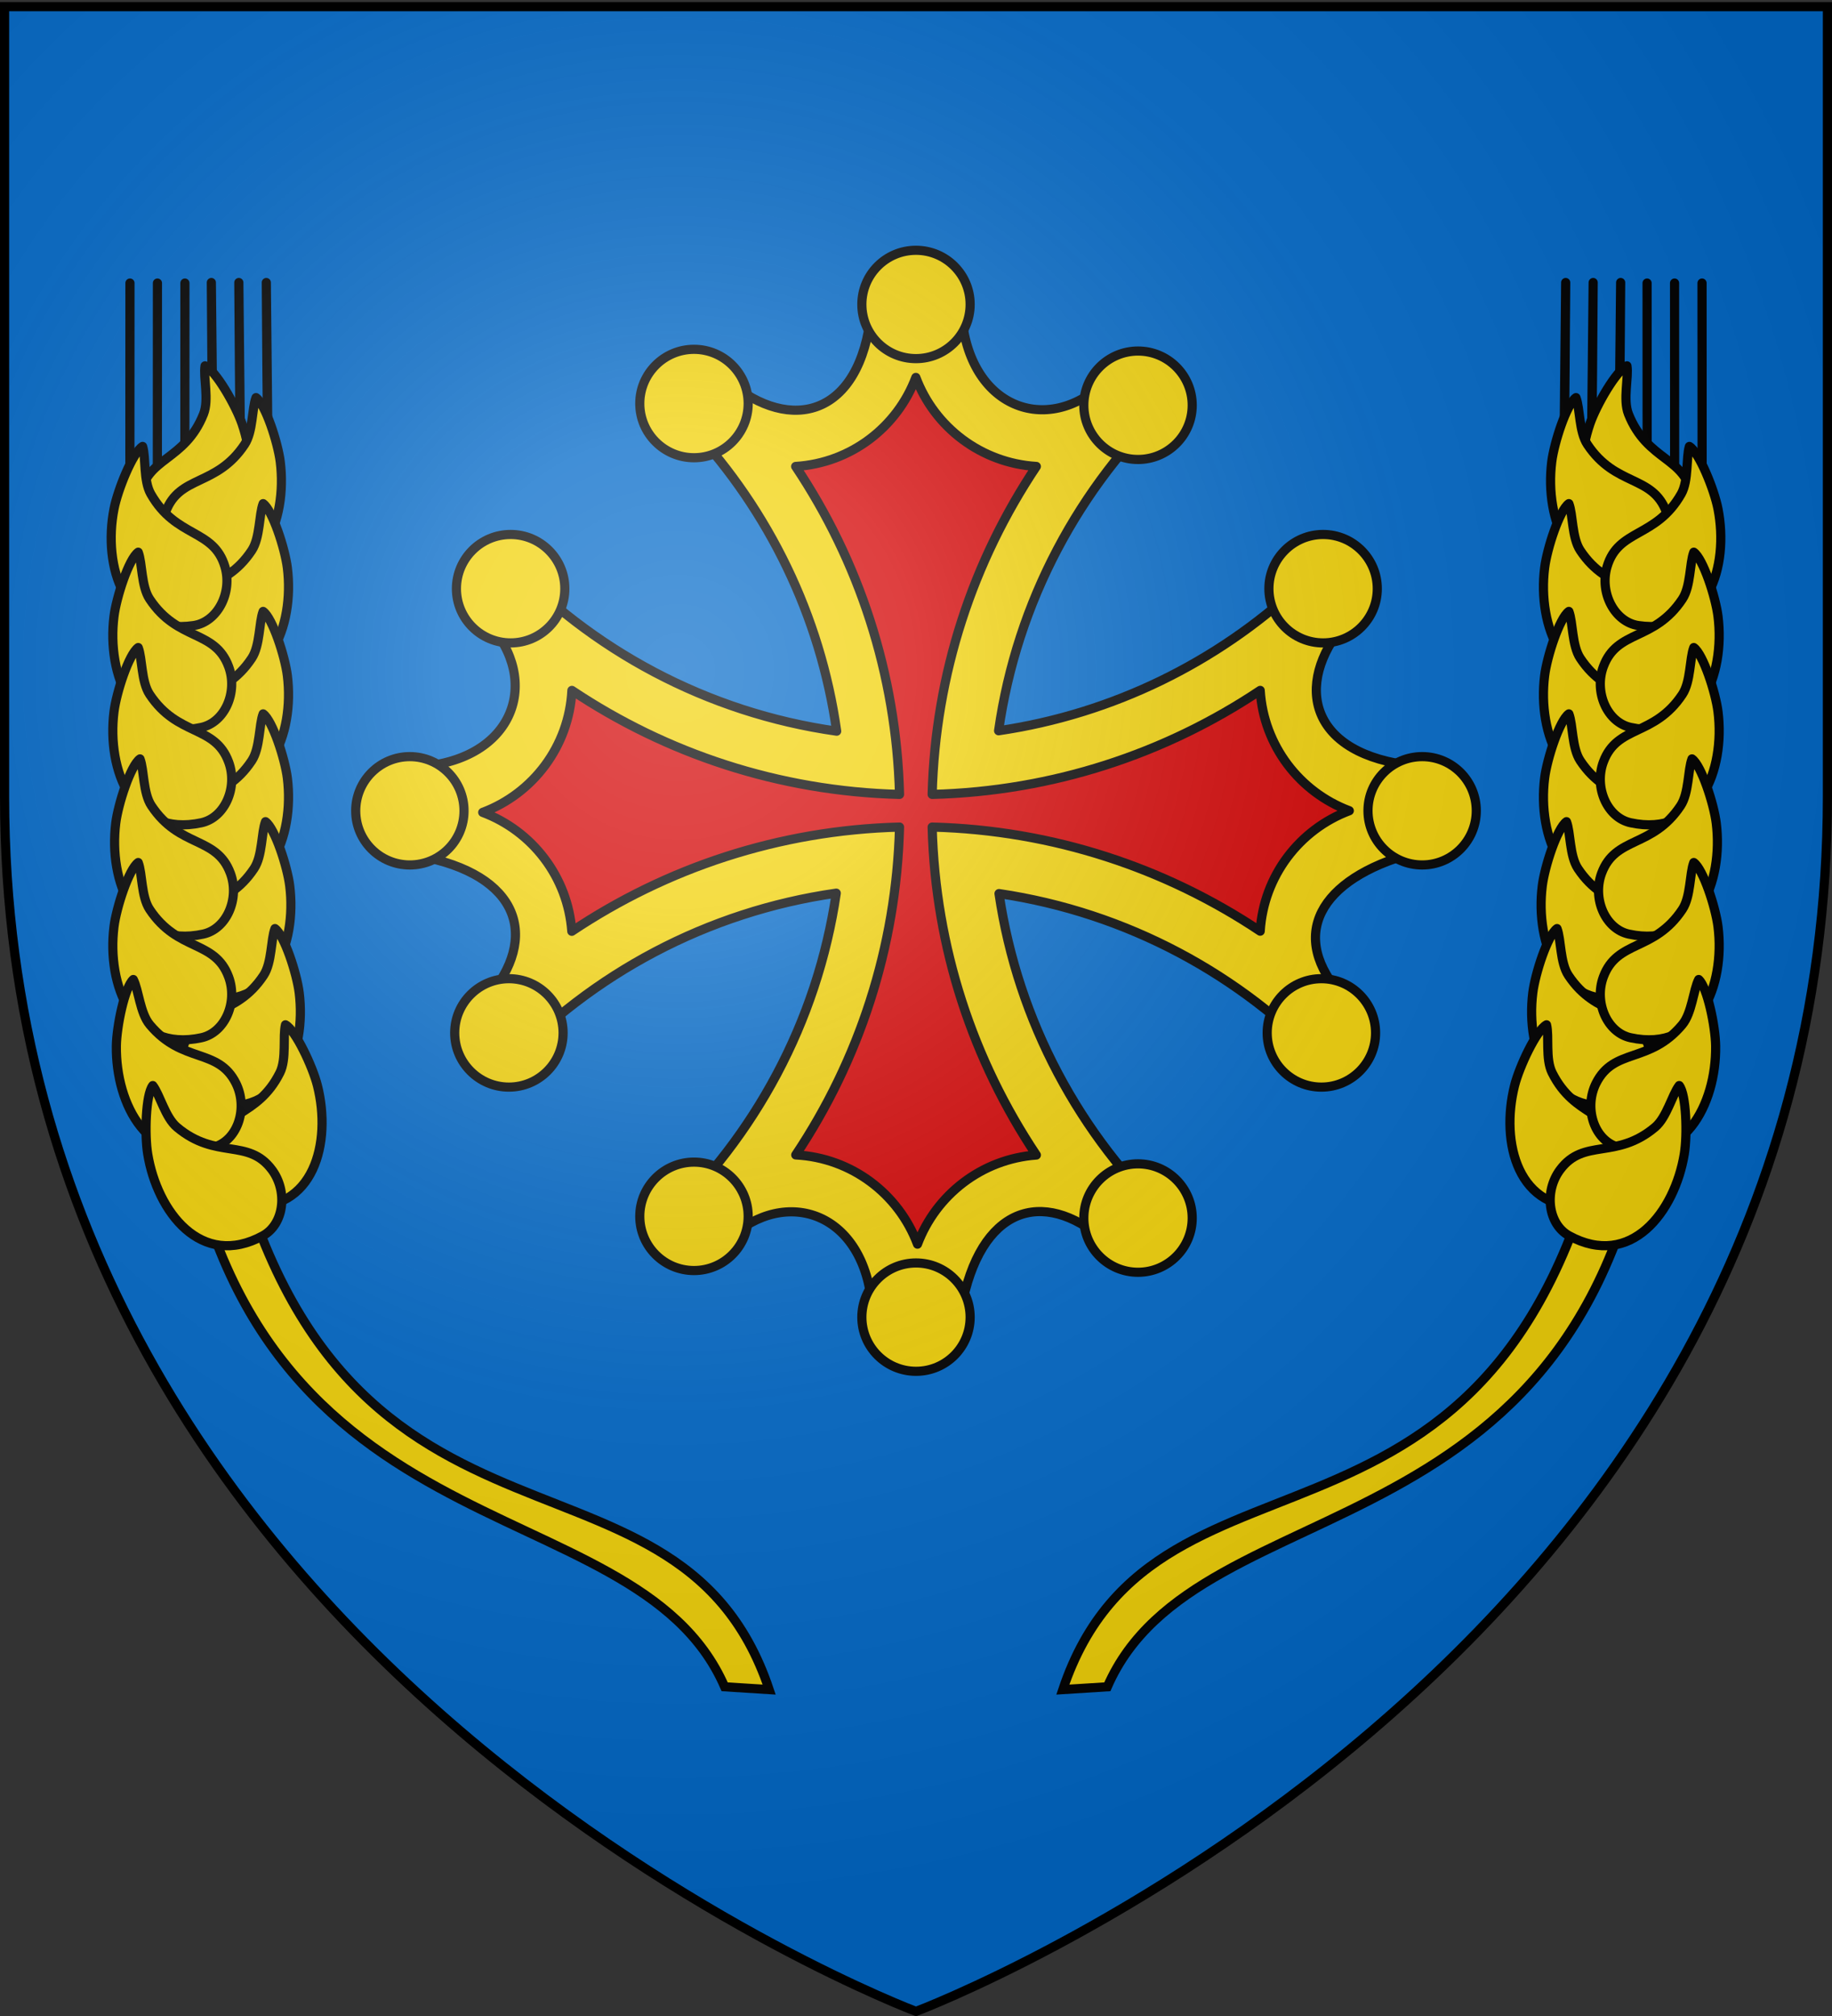
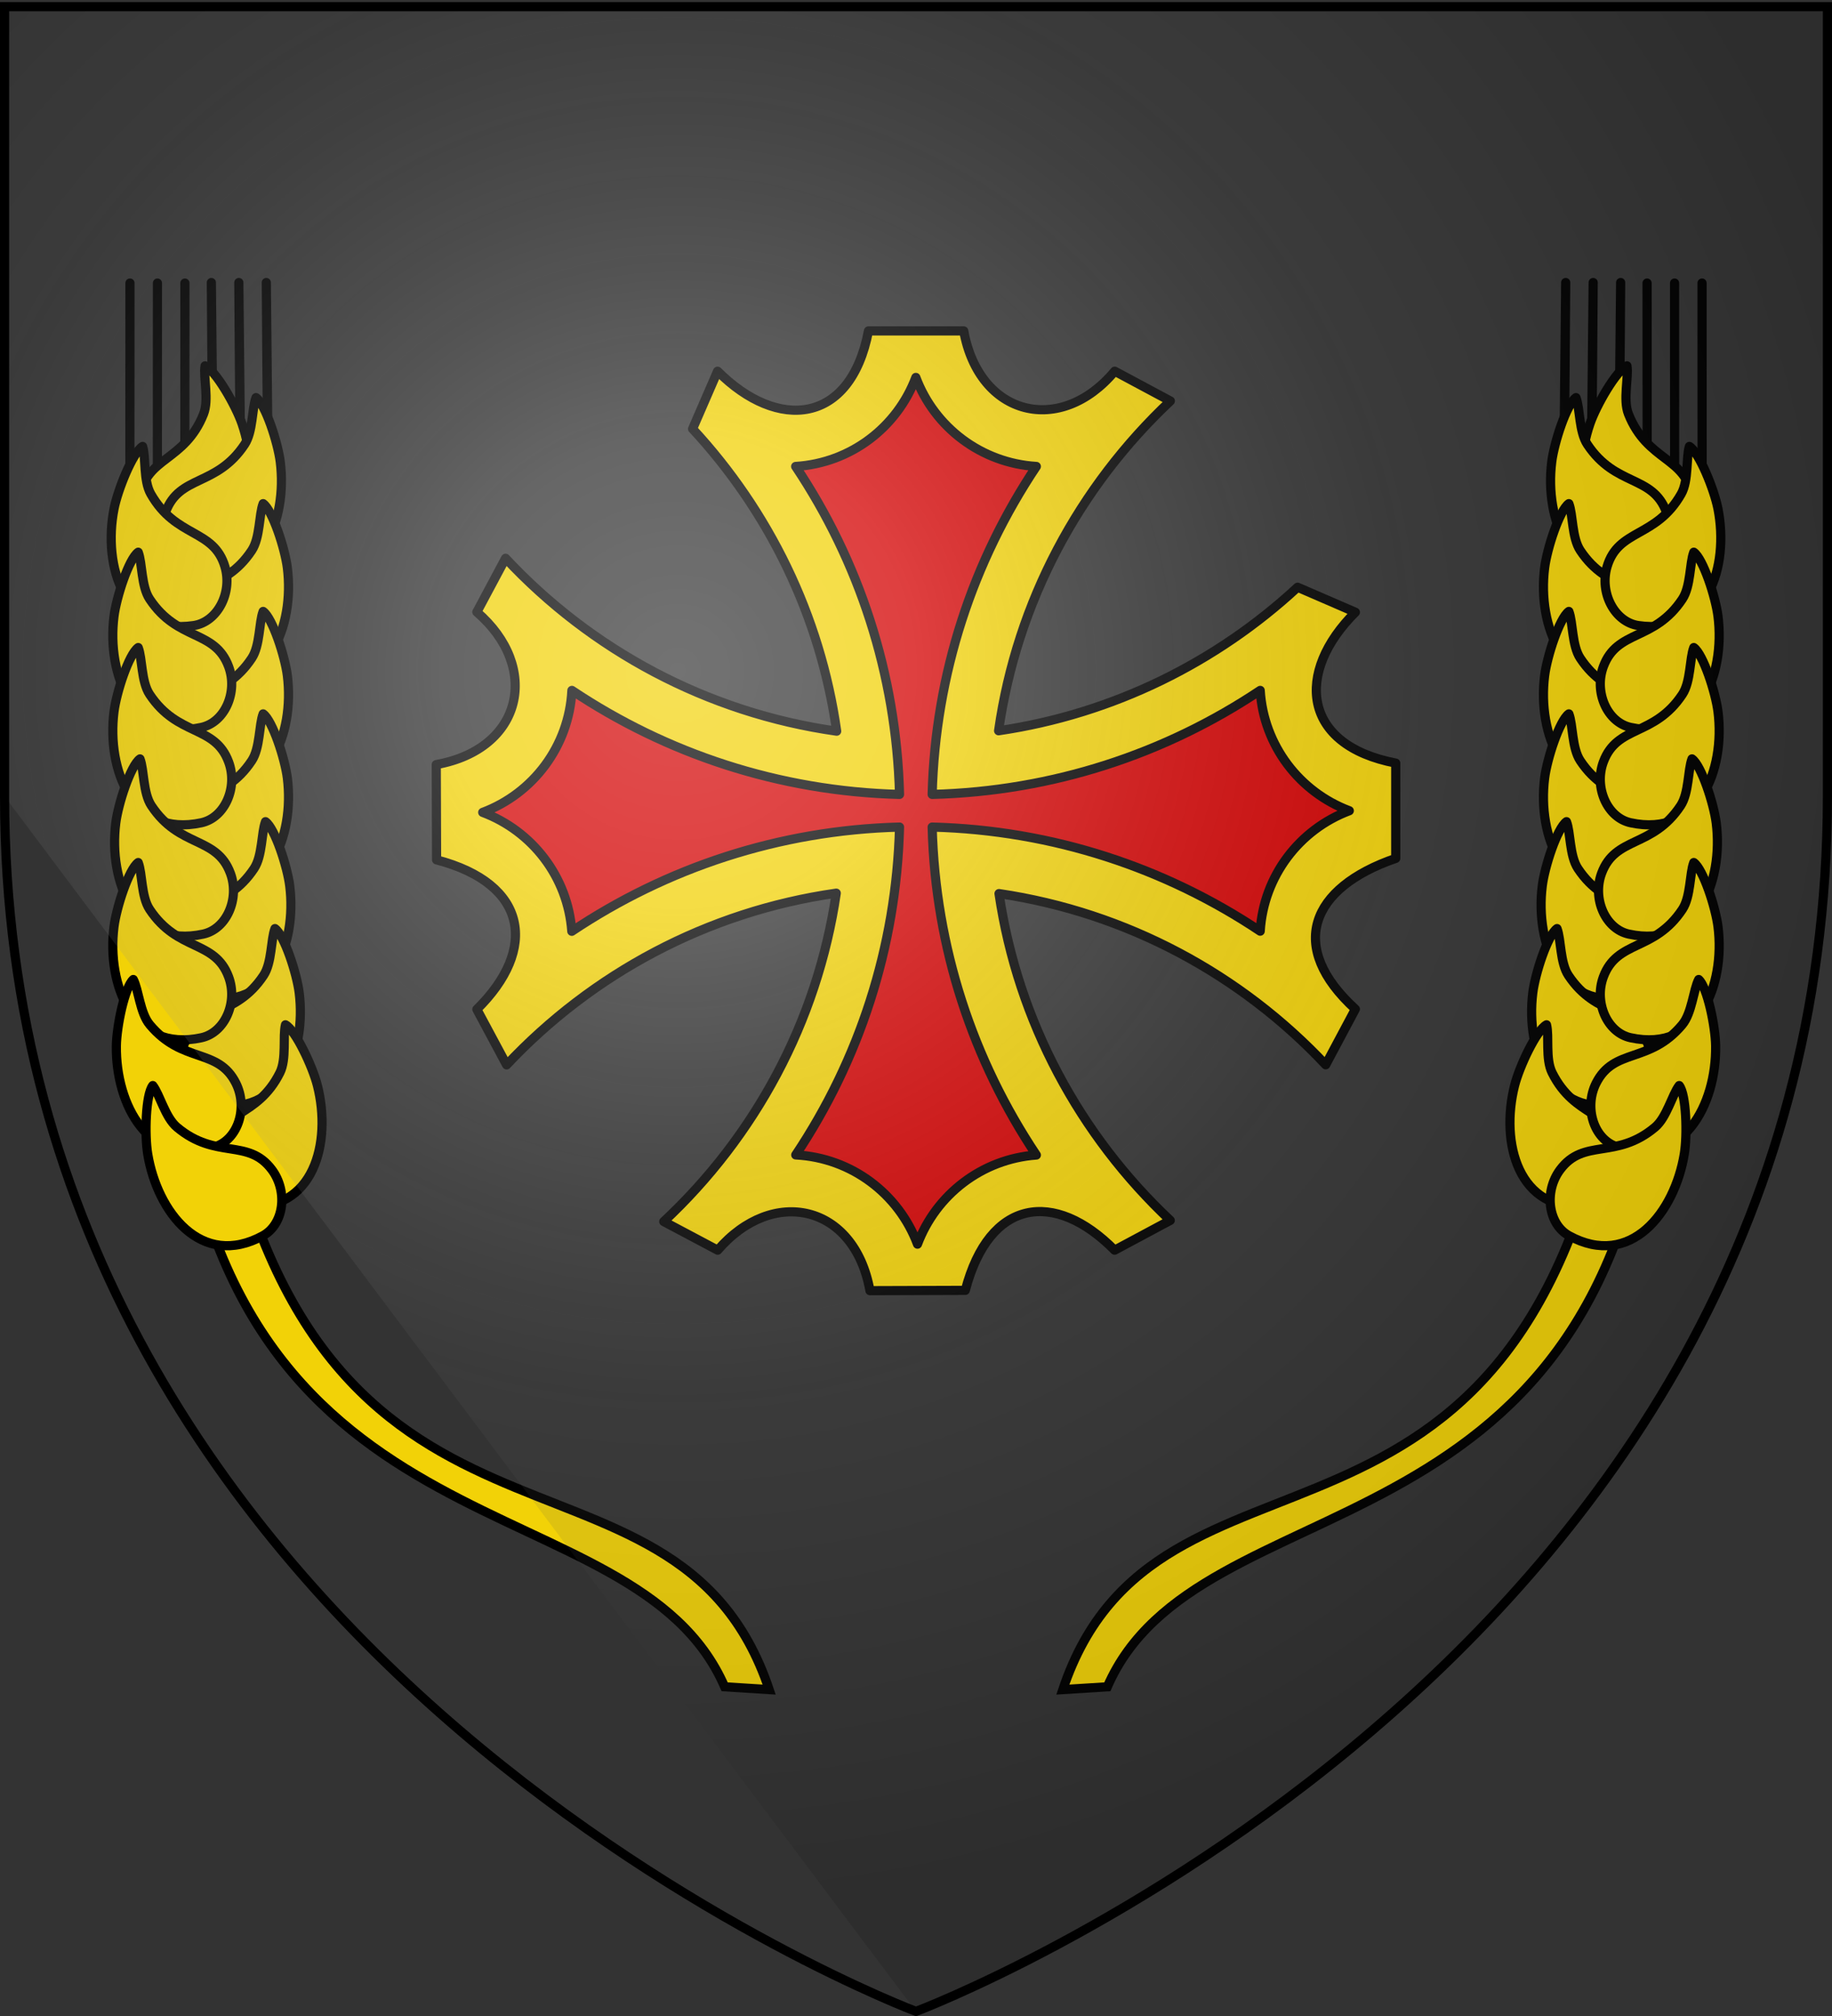
<svg xmlns="http://www.w3.org/2000/svg" xmlns:xlink="http://www.w3.org/1999/xlink" width="600" height="660" version="1.0">
  <rect width="100%" height="100%" fill="#333333" stroke="none" />
  <defs>
    <radialGradient xlink:href="#a" id="f" cx="221.445" cy="226.331" r="300" fx="221.445" fy="226.331" gradientTransform="matrix(1.353 0 0 1.349 -77.63 -85.747)" gradientUnits="userSpaceOnUse" />
    <linearGradient id="a">
      <stop offset="0" style="stop-color:#fff;stop-opacity:.314" />
      <stop offset=".19" style="stop-color:#fff;stop-opacity:.251" />
      <stop offset=".6" style="stop-color:#6b6b6b;stop-opacity:.125" />
      <stop offset="1" style="stop-color:#000;stop-opacity:.125" />
    </linearGradient>
  </defs>
  <g style="display:inline">
-     <path d="M300 658.5s298.5-112.32 298.5-397.772V2.176H1.5v258.552C1.5 546.18 300 658.5 300 658.5" style="fill:#0169c9;fill-opacity:1;fill-rule:evenodd;stroke:none;stroke-width:1px;stroke-linecap:butt;stroke-linejoin:miter;stroke-opacity:1" />
-   </g>
+     </g>
  <g id="e">
    <path d="M58.23 352.114c18.435 161.432 149.231 131.512 179.106 200.109l14.58.92C220.77 460.145 102.86 528.704 71.412 352.388z" style="fill:#f2d207;fill-rule:evenodd;stroke:#000;stroke-width:3;stroke-linecap:butt;stroke-linejoin:miter;stroke-miterlimit:4;stroke-dasharray:none;stroke-opacity:1" />
    <use xlink:href="#b" width="600" height="660" transform="translate(9)" />
    <use xlink:href="#b" width="600" height="660" transform="translate(18)" />
    <path id="b" d="m42.563 92.664-.032 75.469zm26.656-.172c.095 9.26.26 47.592.562 55.507z" style="fill:none;fill-opacity:.75;fill-rule:evenodd;stroke:#000;stroke-width:3;stroke-linecap:round;stroke-linejoin:round;stroke-miterlimit:4;stroke-dasharray:none;stroke-opacity:1" />
    <use xlink:href="#c" width="600" height="660" transform="rotate(-11.903 -139.678 233.563)" />
    <use xlink:href="#c" width="600" height="660" transform="translate(-2.327 -34.706)" />
    <path id="c" d="M65.497 222.241c-7.712-1.67-12.018-11.6-8.928-19.917 4.552-12.255 16.595-8.14 25.87-22.109 2.794-4.206 2.358-11.769 3.741-15.335 3.076 2.17 7.148 14.703 7.935 21.025 2.367 19.012-6.102 41.21-28.618 36.336" style="fill:#f2d207;fill-opacity:1;fill-rule:evenodd;stroke:#000;stroke-width:3;stroke-linecap:round;stroke-linejoin:round;stroke-miterlimit:4;stroke-dasharray:none;stroke-opacity:1" />
    <use xlink:href="#c" width="600" height="660" transform="translate(0 35.288)" />
    <use xlink:href="#c" width="600" height="660" transform="translate(0 68.83)" />
    <use xlink:href="#c" width="600" height="660" transform="translate(.776 104.119)" />
    <use xlink:href="#c" width="600" height="660" transform="translate(3.878 139.119)" />
    <use xlink:href="#c" width="600" height="660" transform="rotate(-7.069 1471.006 190.984)" />
    <use xlink:href="#c" width="600" height="660" transform="scale(-1 1)rotate(-3.942 -252.386 2086.222)" />
    <use xlink:href="#c" width="600" height="660" transform="matrix(-1 0 0 1 131.446 15.899)" />
    <use xlink:href="#c" width="600" height="660" transform="matrix(-1 0 0 1 131.446 47.115)" />
    <use xlink:href="#c" width="600" height="660" transform="matrix(-1 0 0 1 132.028 83.566)" />
    <use xlink:href="#c" width="600" height="660" transform="matrix(-1 0 0 1 131.446 117.497)" />
    <use xlink:href="#c" width="600" height="660" transform="scale(-1 1)rotate(6.391 -1373.993 -919.968)" />
    <use xlink:href="#c" width="600" height="660" transform="scale(-1 1)rotate(16.435 -641.53 -211.489)" />
  </g>
  <path d="M284.436 108.335c-5.87 30.686-29.69 32.965-49.418 13.187l-8.19 18.879c24.853 26.825 41.819 61.021 47.197 98.974-42.57-6.03-80.443-26.64-108.447-56.601l-9.405 17.595c20.965 18.062 15.116 44.852-13.291 49.938l.104 31.199c29.984 7.819 33.186 29.255 13.187 48.932l9.752 18.184c27.943-29.73 65.618-50.19 107.96-56.22-6.207 42.19-26.736 79.719-56.496 107.512l17.664 9.37c18.037-20.962 44.756-15.105 49.868 13.257l31.199-.104h.034c7.833-29.989 29.213-33.068 48.897-13.153l18.22-9.752c-29.503-27.728-49.877-65.051-56.081-106.99 41.928 6.207 79.27 26.552 106.99 56.046l9.716-18.22c-22.3-20.33-14.852-39.69 13.222-49.348V249.82c-30.683-5.853-33.063-29.679-13.222-49.383l-18.913-8.19c-26.573 24.596-60.409 41.462-97.932 46.989 6.034-42.343 26.514-80.03 56.254-107.963l-18.22-9.752c-17.75 21.258-44.36 14.868-49.451-13.187z" style="fill:#f2d207;fill-opacity:1;fill-rule:evenodd;stroke:#000;stroke-width:3;stroke-linecap:round;stroke-linejoin:round;stroke-miterlimit:4;stroke-dasharray:none;stroke-opacity:1" />
  <path d="M299.95 123.563c-6.1 16.256-21.27 28.03-39.364 29.144 20.635 30.89 32.992 67.698 34.019 107.37-39.643-1.026-76.425-13.434-107.302-34.054-.922 18.322-12.798 33.792-29.212 39.936 16.115 6.046 27.89 21.04 29.179 38.927 30.885-20.636 67.675-33.094 107.335-34.12-1.026 39.645-13.377 76.459-33.986 107.335 18.31.932 33.727 12.806 39.868 29.212 6.047-16.115 21.04-27.89 38.927-29.178-20.635-30.886-33.094-67.71-34.12-107.37 39.667 1.02 76.55 13.456 107.436 34.087 1.108-18.106 12.912-33.342 29.179-39.431-16.25-6.097-28.057-21.311-29.179-39.398-30.887 20.632-67.769 33.034-107.436 34.053 1.026-39.669 13.475-76.478 34.12-107.369-18.114-1.1-33.373-12.872-39.464-29.144" style="fill:#d40000;fill-rule:evenodd;stroke:#000;stroke-width:3;stroke-linecap:round;stroke-linejoin:round;stroke-miterlimit:4;stroke-dasharray:none;stroke-opacity:1" />
-   <path id="d" d="M299.984 81.938c-9.794 0-17.718 7.925-17.718 17.719s7.924 17.75 17.718 17.75 17.75-7.956 17.75-17.75-7.956-17.72-17.75-17.72m-72.697 32.421c-9.794 0-17.75 7.957-17.75 17.75 0 9.795 7.956 17.75 17.75 17.75s17.75-7.955 17.75-17.75c0-9.793-7.956-17.75-17.75-17.75m145.426.566c-9.794 0-17.75 7.956-17.75 17.75s7.956 17.75 17.75 17.75 17.75-7.956 17.75-17.75-7.956-17.75-17.75-17.75" style="fill:#f2d207;fill-opacity:1;fill-rule:evenodd;stroke:#000;stroke-width:3;stroke-linecap:round;stroke-linejoin:round;stroke-miterlimit:4;stroke-dasharray:none;stroke-opacity:1" />
  <use xlink:href="#d" width="600" height="660" transform="rotate(-90 300 265.438)" />
  <use xlink:href="#d" width="600" height="660" transform="rotate(90 300 265.438)" />
  <use xlink:href="#d" width="600" height="660" transform="rotate(180 300 265.438)" />
  <use xlink:href="#e" width="600" height="660" transform="matrix(-1 0 0 1 600 0)" />
-   <path d="M300 658.5s298.5-112.32 298.5-397.772V2.176H1.5v258.552C1.5 546.18 300 658.5 300 658.5" style="opacity:1;fill:url(#f);fill-opacity:1;fill-rule:evenodd;stroke:none;stroke-width:1px;stroke-linecap:butt;stroke-linejoin:miter;stroke-opacity:1" />
+   <path d="M300 658.5s298.5-112.32 298.5-397.772V2.176H1.5v258.552" style="opacity:1;fill:url(#f);fill-opacity:1;fill-rule:evenodd;stroke:none;stroke-width:1px;stroke-linecap:butt;stroke-linejoin:miter;stroke-opacity:1" />
  <path d="M300 658.5S1.5 546.18 1.5 260.728V2.176h597v258.552C598.5 546.18 300 658.5 300 658.5z" style="opacity:1;fill:none;fill-opacity:1;fill-rule:evenodd;stroke:#000;stroke-width:3;stroke-linecap:butt;stroke-linejoin:miter;stroke-miterlimit:4;stroke-dasharray:none;stroke-opacity:1" />
</svg>